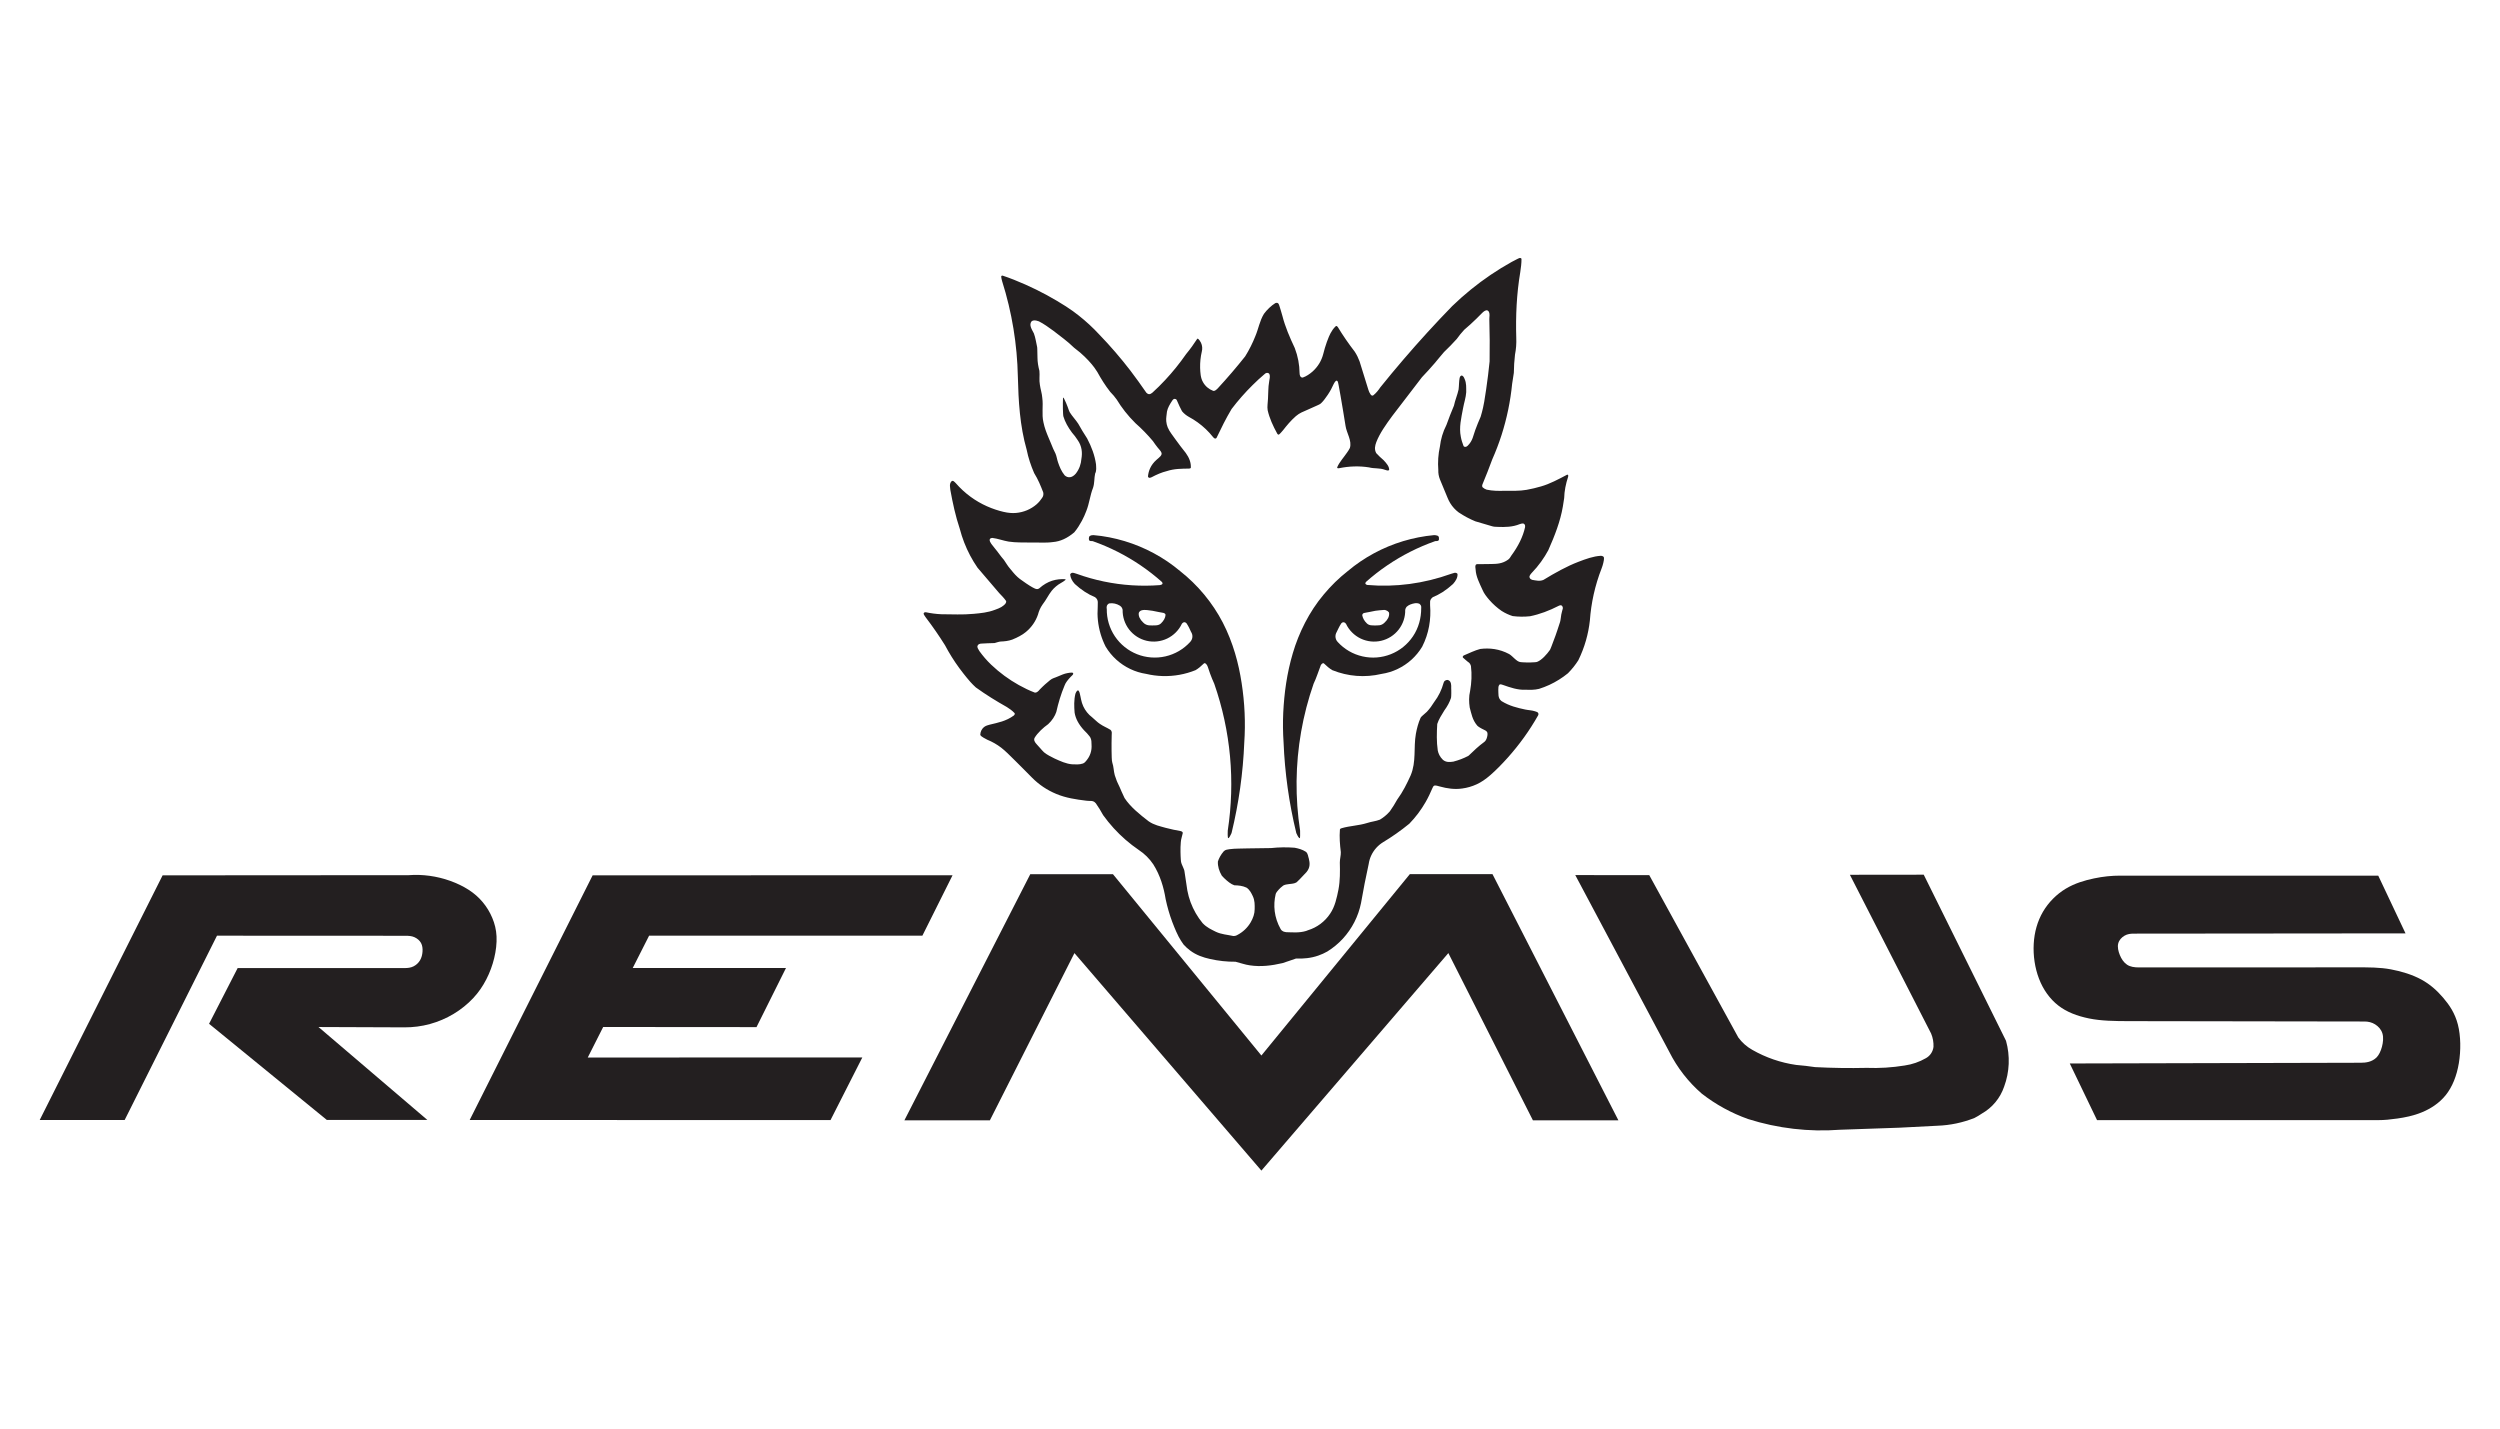
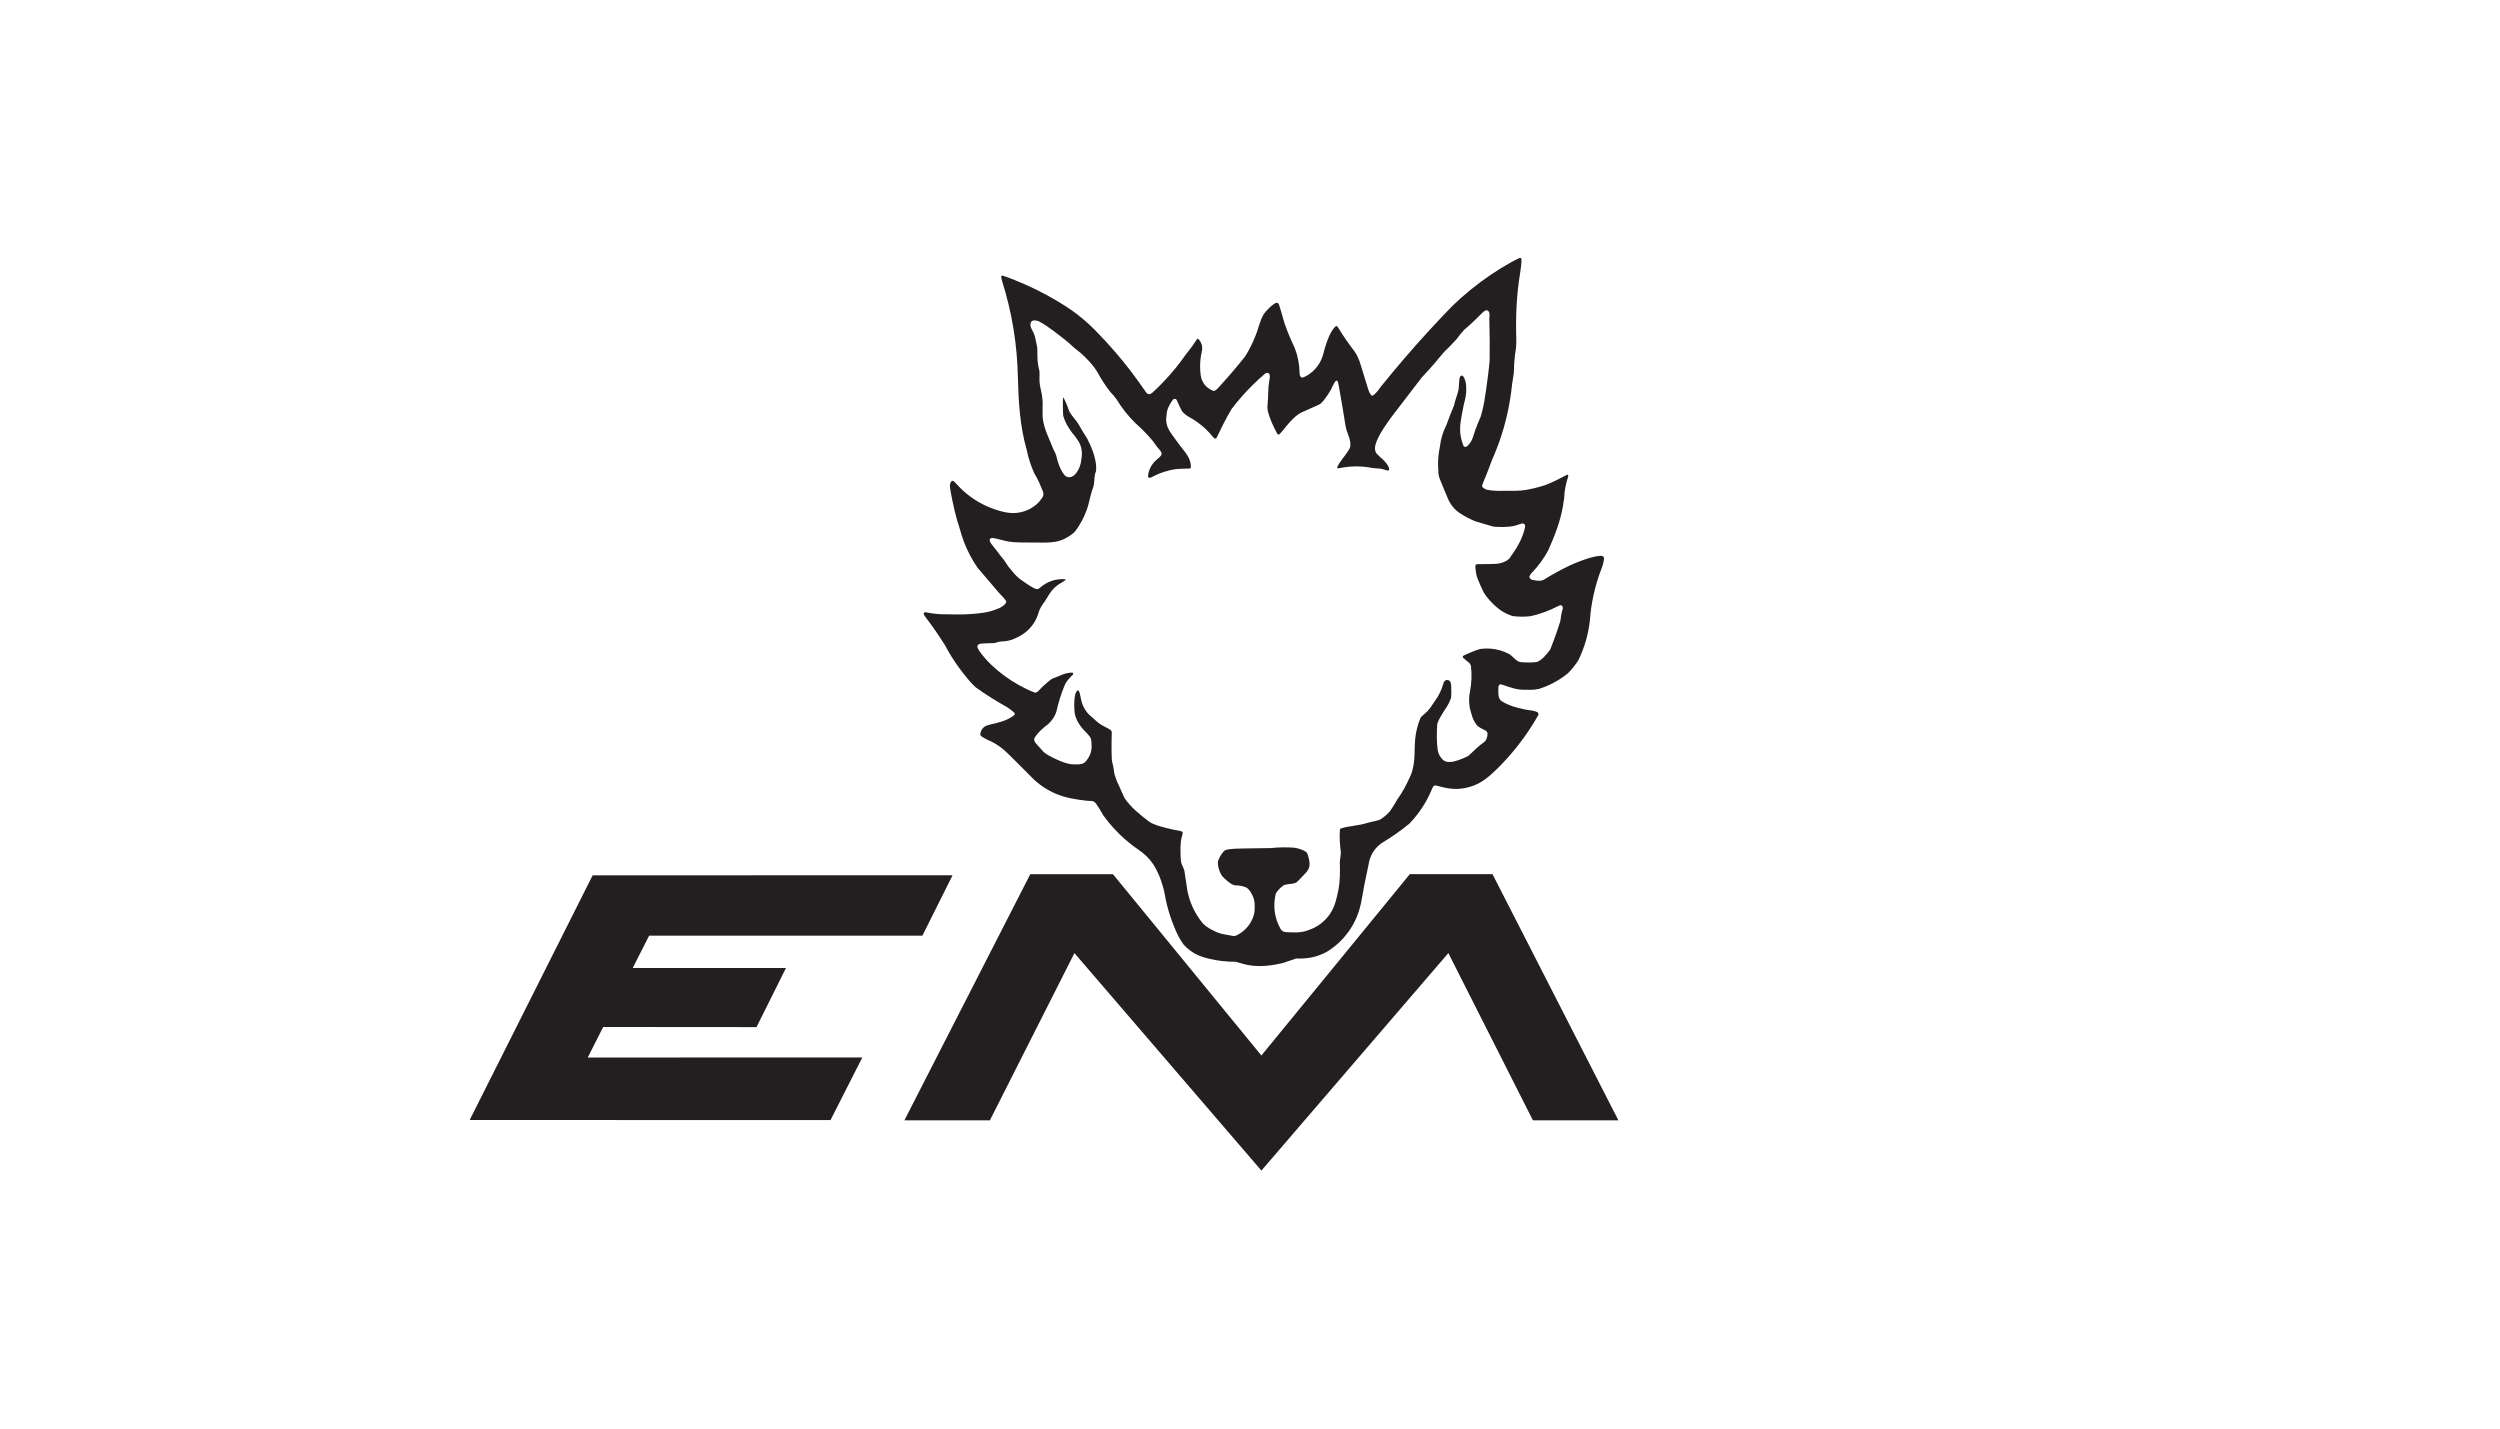
<svg xmlns="http://www.w3.org/2000/svg" width="350" height="200" viewBox="0 0 350 200" fill="none">
-   <path fill-rule="evenodd" clip-rule="evenodd" d="M172.903 91.44C172.477 90.019 171.911 88.549 171.188 87.153C170.464 85.759 169.583 84.439 168.577 83.228C167.572 82.017 166.44 80.916 165.208 79.946C164.078 78.997 162.852 78.164 161.551 77.462C160.251 76.759 158.875 76.188 157.46 75.76C156.034 75.33 154.561 75.039 153.087 74.917C152.961 74.938 152.691 74.879 152.475 75.148C152.441 75.303 152.423 75.455 152.471 75.613C152.591 75.827 152.816 75.706 152.989 75.764C154.174 76.182 155.334 76.676 156.457 77.245C157.579 77.813 158.667 78.455 159.706 79.163C160.746 79.871 161.739 80.646 162.677 81.483C162.735 81.585 162.862 81.753 162.574 81.862C162.512 81.886 162.451 81.903 162.389 81.915C159.801 82.115 157.147 81.953 154.535 81.409C153.247 81.141 151.979 80.783 150.742 80.335C150.548 80.285 150.351 80.191 150.157 80.187C150.043 80.168 149.768 80.334 149.834 80.501C149.873 80.873 150.082 81.336 150.474 81.758C151.367 82.578 152.328 83.208 153.304 83.602C153.868 84.009 153.647 84.522 153.68 84.998C153.588 86.234 153.716 87.52 154.09 88.773C154.272 89.385 154.509 89.975 154.797 90.541C155.2 91.21 155.7 91.822 156.283 92.35C156.864 92.878 157.528 93.322 158.237 93.659C158.946 93.999 159.701 94.228 160.473 94.346C161.974 94.704 163.573 94.754 165.131 94.471C165.902 94.332 166.655 94.114 167.379 93.821C167.766 93.594 168.137 93.283 168.546 92.884C168.731 92.726 168.998 93.083 169.059 93.283C169.08 93.335 169.101 93.387 169.12 93.441C169.138 93.493 169.155 93.546 169.204 93.694C169.305 94.004 169.502 94.577 169.693 95.03C169.789 95.263 169.891 95.495 169.996 95.724C172.305 102.367 172.943 109.351 171.886 116.286C171.877 116.633 171.857 116.974 171.917 117.327C172 117.387 172.107 117.231 172.168 117.121C172.266 116.958 172.328 116.794 172.417 116.628C173.438 112.433 174.027 108.199 174.198 103.967C174.388 101.2 174.259 98.395 173.827 95.612C173.614 94.23 173.328 92.861 172.903 91.44ZM159.423 85.86C159.427 85.704 159.619 85.507 159.797 85.457C160.329 85.299 160.837 85.468 161.357 85.511C161.642 85.572 161.929 85.628 162.208 85.682C162.435 85.725 162.654 85.763 162.731 85.777C162.765 85.784 162.796 85.79 162.827 85.796C162.935 85.804 163.16 85.896 163.178 86.072C163.152 86.502 162.925 86.901 162.527 87.288C162.246 87.539 161.977 87.537 161.717 87.556C161.156 87.547 160.556 87.682 160.053 87.161C159.573 86.708 159.386 86.263 159.423 85.86ZM166.607 89.892C166.156 90.383 165.631 90.807 165.049 91.147C164.465 91.486 163.825 91.741 163.159 91.893C161.816 92.201 160.412 92.078 159.185 91.588C158.565 91.342 157.98 91.004 157.456 90.58C156.93 90.158 156.463 89.65 156.084 89.086C155.704 88.519 155.413 87.894 155.221 87.246C155.03 86.598 154.94 85.931 154.949 85.264C154.924 85.154 154.918 85.044 154.937 84.932C154.94 84.718 155.187 84.471 155.342 84.468C155.838 84.41 156.325 84.514 156.789 84.799C157.058 84.98 157.133 85.195 157.169 85.382C157.145 86.328 157.452 87.323 158.081 88.137C158.388 88.532 158.763 88.872 159.177 89.138C159.592 89.404 160.046 89.595 160.52 89.707C161.487 89.938 162.522 89.82 163.405 89.396C163.855 89.18 164.268 88.885 164.615 88.534C164.963 88.187 165.247 87.782 165.454 87.343C165.671 87.04 165.924 87.059 166.111 87.258C166.374 87.651 166.565 88.05 166.739 88.447C167.056 88.927 166.987 89.496 166.607 89.892Z" fill="#231F20" />
  <path fill-rule="evenodd" clip-rule="evenodd" d="M224.544 78.053C224.557 77.929 224.297 77.796 224.096 77.814C223.063 77.873 222.002 78.261 220.975 78.656C219.334 79.285 217.689 80.207 216.089 81.182C215.572 81.412 215.03 81.265 214.498 81.178C214.399 81.126 214.205 81.08 214.141 80.85C214.068 80.658 214.245 80.43 214.421 80.23C215.431 79.188 216.173 78.12 216.758 77.038C217.668 75 218.453 72.964 218.798 70.922C218.871 70.527 218.933 70.132 218.985 69.733C219.006 68.749 219.214 67.735 219.534 66.755C219.555 66.642 219.6 66.46 219.417 66.447C218.192 67.093 216.972 67.752 215.742 68.099C215.379 68.207 215.013 68.3 214.75 68.362C214.253 68.479 214.049 68.514 213.717 68.578C212.691 68.757 211.658 68.709 210.63 68.711C209.803 68.736 208.974 68.732 208.139 68.554C207.948 68.491 207.753 68.389 207.574 68.231C207.458 68.094 207.5 67.922 207.562 67.768C208.042 66.615 208.497 65.458 208.92 64.305C209.413 63.192 209.849 62.053 210.221 60.892C210.971 58.545 211.463 56.145 211.698 53.748C211.783 53.231 211.862 52.718 211.937 52.199C211.945 51.351 212.001 50.501 212.099 49.654C212.253 48.873 212.311 48.083 212.277 47.294C212.186 44.236 212.323 41.151 212.838 38.095C212.928 37.472 213.017 36.855 213.009 36.226C212.832 35.977 212.548 36.217 212.325 36.311C212.093 36.427 211.86 36.548 211.629 36.673C210.62 37.235 209.635 37.84 208.679 38.488C207.722 39.136 206.795 39.826 205.898 40.555C205.001 41.284 204.138 42.051 203.308 42.855C202.132 44.062 200.975 45.291 199.838 46.536C198.7 47.782 197.58 49.047 196.483 50.329C195.382 51.611 194.302 52.913 193.243 54.23C192.996 54.604 192.661 55.036 192.246 55.358C192.136 55.421 191.988 55.389 191.87 55.202C191.733 55.001 191.641 54.795 191.577 54.583C191.165 53.252 190.746 51.941 190.339 50.589C190.174 50.138 189.956 49.687 189.672 49.247C188.783 48.09 187.997 46.953 187.285 45.771C187.216 45.684 187.108 45.597 187.021 45.655C186.643 46.002 186.471 46.315 186.273 46.656C186.201 46.793 186.134 46.93 186.047 47.134C185.866 47.562 185.644 48.173 185.484 48.711C185.399 48.989 185.322 49.272 185.255 49.556C185.133 50.03 184.944 50.483 184.686 50.904C184.431 51.32 184.111 51.704 183.743 52.028C183.342 52.375 182.883 52.687 182.401 52.853C182.268 52.888 182.091 52.815 182.01 52.616C181.961 52.487 181.938 52.354 181.94 52.219C181.925 51.068 181.716 49.897 181.269 48.729C180.561 47.232 179.923 45.744 179.535 44.226C179.468 43.985 179.397 43.742 179.324 43.497C179.251 43.255 179.175 43.01 179.133 42.873C179.053 42.624 179.059 42.664 179.02 42.58C178.939 42.366 178.707 42.354 178.529 42.447C178.001 42.77 177.352 43.38 176.953 43.939C176.343 44.936 176.195 46.008 175.752 47.051C175.375 48.008 174.903 48.962 174.322 49.895C173.135 51.386 171.879 52.865 170.49 54.367C170.279 54.575 170.058 54.791 169.834 54.714C169.541 54.604 169.267 54.444 169.027 54.239C168.788 54.037 168.582 53.788 168.428 53.514C168.063 52.895 168.049 52.174 168.017 51.492C168 50.736 168.078 49.968 168.255 49.211C168.354 48.831 168.331 48.385 168.134 47.973C168.031 47.759 167.882 47.547 167.706 47.414C167.667 47.398 167.635 47.414 167.588 47.469C167.137 48.173 166.631 48.875 166.053 49.575C165.609 50.213 165.142 50.836 164.654 51.442C164.166 52.047 163.656 52.635 163.125 53.204C162.554 53.815 161.948 54.423 161.343 54.966C161.056 55.2 160.806 55.306 160.479 54.966C159.766 53.946 159.034 52.894 158.263 51.895C157.58 51.006 156.873 50.136 156.141 49.29C155.411 48.441 154.656 47.616 153.878 46.812C153.435 46.334 152.973 45.873 152.494 45.431C152.015 44.99 151.519 44.568 151.009 44.165C150.499 43.76 149.974 43.376 149.233 42.896C148.491 42.418 147.532 41.845 146.55 41.311C145.568 40.779 144.565 40.285 143.543 39.832C142.5 39.373 141.435 38.939 140.36 38.584C140.303 38.588 140.181 38.573 140.166 38.739C140.192 38.943 140.233 39.151 140.294 39.356C141.686 43.756 142.407 48.239 142.499 52.718C142.586 56.145 142.766 59.575 143.746 63.011C143.959 64.081 144.314 65.155 144.782 66.233C145.336 67.122 145.697 68.013 146.05 68.927C146.105 69.175 146.086 69.449 145.894 69.704C145.698 70.004 145.46 70.303 145.125 70.602C144.725 70.947 144.27 71.229 143.78 71.435C143.29 71.639 142.764 71.769 142.235 71.813C141.706 71.856 141.174 71.817 140.491 71.661C139.807 71.505 138.971 71.235 138.171 70.878C137.372 70.521 136.608 70.08 135.9 69.563C135.135 69.006 134.441 68.367 133.814 67.648C133.588 67.432 133.403 67.158 133.152 67.448C132.886 67.826 133.025 68.215 133.051 68.605C133.381 70.427 133.764 72.23 134.373 74.048C134.541 74.694 134.745 75.328 134.986 75.949C135.227 76.572 135.505 77.179 135.816 77.767C136.129 78.357 136.474 78.928 136.852 79.476L139.891 83.035C140.248 83.394 140.577 83.747 140.837 84.115C140.938 84.321 140.773 84.555 140.478 84.782C140.385 84.857 140.287 84.925 140.186 84.987C139.958 85.127 139.635 85.251 139.286 85.376C138.297 85.756 137.305 85.845 136.307 85.937C134.804 86.084 133.296 85.999 131.791 85.993C131.063 85.964 130.323 85.864 129.606 85.712C129.518 85.719 129.386 85.686 129.303 85.893C129.328 86.078 129.494 86.257 129.607 86.44C130.592 87.734 131.486 89.034 132.302 90.337C132.877 91.421 133.541 92.501 134.32 93.559C134.696 94.07 135.093 94.564 135.352 94.882C135.61 95.198 135.731 95.337 135.853 95.472C136.09 95.734 136.342 95.989 136.618 96.241C138.063 97.281 139.472 98.147 140.962 98.987C141.327 99.224 141.693 99.465 142.04 99.834C142.112 99.932 142.049 100.063 141.94 100.169C140.827 100.979 139.732 101.166 138.572 101.449C138.33 101.527 138.069 101.567 137.815 101.752C137.401 102.07 137.273 102.448 137.24 102.829C137.228 103.01 137.525 103.169 137.697 103.279C137.87 103.385 138.045 103.479 138.221 103.563C138.566 103.703 138.902 103.866 139.226 104.051C139.55 104.237 139.863 104.442 140.16 104.67C140.456 104.899 140.736 105.148 141.069 105.465C141.744 106.113 142.571 106.95 143.331 107.707C143.715 108.094 144.098 108.479 144.479 108.866C144.961 109.354 145.491 109.794 146.061 110.177C146.631 110.56 147.241 110.887 147.876 111.149C149.213 111.712 150.67 111.928 152.068 112.097C152.337 112.143 152.458 112.114 152.652 112.129C152.904 112.135 153.151 112.141 153.421 112.468C153.802 113.014 154.138 113.563 154.435 114.113C154.891 114.748 155.382 115.357 155.907 115.934C156.434 116.512 156.993 117.059 157.582 117.571C158.172 118.083 158.79 118.56 159.434 118.999C159.834 119.262 160.207 119.564 160.547 119.902C160.888 120.239 161.196 120.611 161.462 121.01C162.433 122.555 162.929 124.247 163.192 125.885C163.416 126.943 163.718 128.002 164.108 129.05C164.301 129.565 164.513 130.071 164.668 130.422C164.822 130.77 164.916 130.962 165.018 131.151C165.214 131.517 165.442 131.881 165.704 132.239C165.973 132.538 166.271 132.812 166.593 133.053C167.474 133.721 168.432 134.039 169.396 134.255C170.584 134.525 171.775 134.653 172.973 134.643C173.65 134.805 174.3 135.058 174.974 135.147C176.481 135.376 178.018 135.197 179.545 134.837C180.174 134.655 180.807 134.392 181.432 134.197C182.461 134.233 183.529 134.149 184.578 133.776C185.012 133.625 185.432 133.434 185.829 133.208C186.628 132.712 187.36 132.109 188.001 131.414C188.639 130.718 189.186 129.931 189.616 129.09C190.044 128.249 190.357 127.352 190.542 126.43C190.86 124.603 191.217 122.777 191.618 120.953C191.678 120.54 191.799 120.137 191.978 119.756C192.156 119.377 192.391 119.021 192.671 118.708C192.952 118.395 193.276 118.126 193.631 117.909C194.861 117.168 196.085 116.316 197.306 115.318C197.746 114.866 198.154 114.385 198.536 113.881C198.916 113.377 199.263 112.848 199.579 112.3C199.955 111.651 200.26 110.984 200.565 110.28C200.613 110.182 200.68 110.005 200.85 109.973C201.087 109.947 201.326 110.053 201.565 110.106C202.612 110.397 203.657 110.544 204.71 110.39C205.408 110.298 206.097 110.097 206.733 109.803C207.371 109.507 207.959 109.117 208.682 108.487C209.407 107.856 210.267 106.987 211.081 106.076C211.893 105.166 212.662 104.213 213.372 103.223C214.085 102.232 214.743 101.203 215.342 100.142C215.392 100.021 215.423 99.882 215.277 99.733C215.231 99.691 215.069 99.635 214.905 99.581C214.453 99.433 213.989 99.431 213.532 99.334C212.435 99.099 211.328 98.844 210.209 98.152C209.66 97.716 209.805 97.101 209.762 96.571C209.78 96.266 209.741 96.072 209.93 95.842C210.073 95.75 210.246 95.85 210.404 95.887C211.451 96.257 212.491 96.615 213.57 96.567C214.205 96.577 214.829 96.602 215.47 96.44C215.959 96.286 216.44 96.101 216.906 95.887C217.373 95.671 217.826 95.426 218.262 95.152C218.697 94.88 219.118 94.579 219.515 94.255C220.103 93.658 220.574 93.052 220.967 92.437C221.858 90.617 222.378 88.741 222.583 86.863C222.756 84.447 223.279 81.998 224.231 79.561C224.328 79.306 224.409 79.048 224.467 78.789C224.496 78.658 224.521 78.527 224.536 78.442C224.571 78.234 224.561 78.182 224.544 78.053ZM218.676 85.627C218.495 86.19 218.553 86.755 218.331 87.312C218.24 87.611 218.169 87.821 218.032 88.226C217.961 88.432 217.866 88.708 217.772 88.982C217.593 89.493 217.346 90.133 217.217 90.463C217.157 90.615 217.141 90.653 217.126 90.692C217.084 90.798 217.03 90.925 217.003 90.975C216.58 91.583 215.84 92.42 215.2 92.661C215.096 92.688 215.094 92.697 214.856 92.715C214.727 92.722 214.513 92.736 214.299 92.742C213.89 92.755 213.378 92.736 213.102 92.717C212.973 92.707 212.926 92.701 212.882 92.694C212.344 92.668 211.789 91.861 211.28 91.567C209.92 90.841 208.536 90.688 207.227 90.856C206.467 91.056 205.701 91.438 204.938 91.758C204.801 91.835 204.737 91.972 204.814 92.065C205.04 92.289 205.256 92.429 205.476 92.636C205.804 92.823 205.871 93.052 205.933 93.247C206.075 94.415 206.02 95.59 205.813 96.747C205.626 97.522 205.649 98.289 205.759 99.047C206 99.915 206.124 100.769 206.802 101.573C206.835 101.613 206.87 101.646 206.922 101.685C207.072 101.8 207.209 101.879 207.417 101.995C207.593 102.093 207.772 102.182 207.952 102.265C208.328 102.489 208.252 102.747 208.237 102.975C208.177 103.287 208.096 103.66 207.772 103.892C207.024 104.437 206.334 105.089 205.599 105.802C204.892 106.188 204.205 106.431 203.47 106.627C202.975 106.694 202.483 106.76 202.013 106.38C201.554 105.931 201.38 105.497 201.288 105.073C201.105 103.827 201.143 102.593 201.214 101.357C201.413 100.719 201.822 100.09 202.211 99.458C202.637 98.879 202.944 98.303 203.129 97.74C203.152 97.635 203.162 97.624 203.17 97.423C203.173 97.339 203.179 97.198 203.181 97.059C203.183 96.918 203.183 96.777 203.179 96.637C203.135 96.228 203.253 95.804 203.017 95.414C202.738 95.102 202.499 95.167 202.287 95.308C202.136 95.426 202.146 95.526 202.094 95.626C201.843 96.54 201.427 97.445 200.765 98.314C200.495 98.763 200.169 99.209 199.766 99.648C199.543 99.841 199.279 100.073 199.09 100.246C198.995 100.335 198.951 100.383 198.879 100.497C198.552 101.239 198.361 101.986 198.224 102.729C197.877 104.687 198.303 106.647 197.491 108.558C196.965 109.71 196.419 110.836 195.601 111.956C195.301 112.502 194.963 113.048 194.58 113.587C194.111 114.122 193.654 114.471 193.189 114.75C192.576 114.987 192.003 115.018 191.406 115.218C190.206 115.595 189.013 115.602 187.825 115.949C187.734 115.977 187.607 116.018 187.588 116.139C187.501 117.192 187.586 118.248 187.715 119.295C187.734 119.755 187.572 120.267 187.576 120.753C187.609 122.016 187.619 123.293 187.383 124.544C187.148 125.695 186.907 126.903 186.221 127.913C185.856 128.463 185.392 128.954 184.861 129.349C184.333 129.744 183.739 130.044 183.113 130.234C183.028 130.27 182.943 130.303 182.856 130.334C181.917 130.621 180.996 130.528 180.069 130.505C179.794 130.459 179.516 130.426 179.294 130.078C178.376 128.448 178.225 126.723 178.597 125.167C178.638 125.06 178.639 125.016 178.782 124.831C178.833 124.765 178.916 124.663 179.004 124.565C179.09 124.467 179.182 124.373 179.278 124.285C179.44 124.138 179.599 124.007 179.657 123.975C179.888 123.844 180.177 123.811 180.356 123.787C180.672 123.729 181.129 123.744 181.458 123.558C181.529 123.509 181.52 123.531 181.684 123.368C181.77 123.283 181.917 123.137 182.062 122.989C182.355 122.691 182.638 122.392 182.912 122.09C183.454 121.433 183.381 120.822 183.24 120.218C183.12 119.898 183.145 119.552 182.844 119.262C182.305 118.914 181.78 118.786 181.25 118.682C180.149 118.595 179.045 118.612 177.949 118.73C176.867 118.734 175.786 118.749 174.703 118.776C173.842 118.816 172.978 118.772 172.12 118.888C171.849 118.951 171.572 118.926 171.323 119.184C170.899 119.668 170.636 120.195 170.504 120.617C170.472 121.288 170.677 121.946 171.049 122.588L171.368 122.926C171.85 123.388 172.344 123.791 172.806 123.94C173.379 123.952 173.953 124.006 174.506 124.264C174.957 124.55 175.2 125.057 175.39 125.46C175.686 126.08 175.66 126.683 175.653 127.285C175.657 127.915 175.427 128.557 175.098 129.121C174.878 129.497 174.602 129.843 174.286 130.145C173.968 130.444 173.611 130.7 173.226 130.898C173.027 131.018 172.828 131.051 172.636 131.036C171.82 130.855 171.002 130.822 170.215 130.447C169.586 130.126 168.964 129.87 168.365 129.238C168.005 128.802 167.682 128.335 167.4 127.843C167.119 127.352 166.876 126.836 166.68 126.306C166.485 125.775 166.333 125.229 166.229 124.674L165.841 122.087C165.81 121.606 165.417 121.13 165.337 120.595C165.325 120.5 165.322 120.492 165.31 120.288C165.302 120.18 165.292 120.001 165.285 119.82C165.277 119.641 165.272 119.46 165.27 119.278C165.27 118.776 165.262 118.416 165.313 117.905C165.331 117.48 165.51 117.054 165.587 116.628C165.608 116.476 165.418 116.386 165.356 116.368C164.635 116.237 163.922 116.091 163.21 115.902C162.398 115.666 161.59 115.522 160.813 114.983C159.589 114.046 158.252 112.969 157.437 111.726C157.284 111.424 157.144 111.12 157.016 110.814C156.868 110.409 156.65 110.003 156.466 109.594C156.284 109.232 156.219 108.886 156.067 108.529C155.904 107.948 155.926 107.357 155.721 106.763C155.675 106.541 155.655 106.48 155.641 106.054C155.634 105.826 155.626 105.465 155.62 105.103C155.612 104.383 155.617 103.661 155.638 102.939C155.633 102.684 155.736 102.417 155.462 102.174C154.953 101.86 154.462 101.681 153.978 101.34C153.621 101.11 153.261 100.723 152.9 100.424C152.633 100.223 152.393 99.99 152.184 99.73C151.973 99.469 151.796 99.182 151.656 98.879C151.361 98.262 151.313 97.605 151.152 97.011C151.106 96.856 150.982 96.585 150.875 96.658C150.679 96.795 150.628 96.963 150.56 97.117C150.341 98.013 150.374 98.898 150.447 99.78C150.587 100.63 151.032 101.436 151.756 102.228C152.061 102.508 152.355 102.85 152.525 103.071C152.606 103.179 152.614 103.186 152.681 103.323C152.805 103.616 152.815 103.867 152.815 104.231C152.88 105.08 152.641 105.931 151.909 106.696C151.809 106.791 151.714 106.849 151.609 106.892C151.083 107.071 150.597 107.014 150.09 107.001C149.264 106.937 148.45 106.562 147.65 106.197C147.139 105.934 146.643 105.715 146.16 105.321C145.747 104.918 145.54 104.612 145.171 104.237C144.86 103.918 144.682 103.587 144.852 103.285C145.256 102.601 146.078 101.847 146.746 101.38C147.307 100.861 147.695 100.24 147.884 99.67C148.164 98.424 148.526 97.192 149.042 95.966C149.185 95.559 149.524 95.156 149.895 94.76C150.026 94.608 150.271 94.458 150.248 94.296C150.235 94.161 150.115 94.172 150.04 94.165C149.929 94.165 149.937 94.159 149.769 94.182C149.699 94.192 149.582 94.209 149.467 94.23C149.001 94.302 148.544 94.522 148.045 94.728C147.688 94.897 147.341 94.938 147 95.227C146.8 95.379 146.57 95.582 146.293 95.827C146.178 95.931 146.065 96.037 145.954 96.145C145.778 96.313 145.604 96.49 145.576 96.521C145.344 96.82 145.091 97.009 144.875 96.965C144.112 96.681 143.361 96.309 142.638 95.91C141.941 95.522 141.267 95.088 140.623 94.614C139.979 94.14 139.365 93.627 138.786 93.077C138.118 92.439 137.579 91.799 137.117 91.155C136.978 90.906 136.759 90.642 136.858 90.401C136.956 90.162 137.178 90.141 137.306 90.108C137.954 90.067 138.593 90.042 139.24 90.029C139.568 89.948 139.793 89.84 140.08 89.815C140.632 89.793 141.189 89.738 141.722 89.541C142.378 89.269 143.066 88.945 143.636 88.467C144.023 88.147 144.368 87.773 144.652 87.36C144.938 86.948 145.164 86.496 145.323 86.024C145.442 85.553 145.643 85.083 145.96 84.63C146.464 83.988 146.78 83.288 147.226 82.723C147.408 82.495 147.613 82.285 147.836 82.098C148.058 81.911 148.299 81.745 148.554 81.605C148.754 81.496 148.951 81.369 149.146 81.209C149.187 81.163 149.195 81.119 149.148 81.086C147.901 81.016 146.679 81.304 145.485 82.376C145.271 82.526 145.089 82.488 144.858 82.385C144.761 82.343 144.734 82.337 144.547 82.229C144.446 82.173 144.287 82.079 144.131 81.982C143.975 81.886 143.821 81.786 143.669 81.68C143.257 81.363 142.853 81.147 142.459 80.785C142.027 80.39 141.705 79.966 141.405 79.607C141.051 79.206 140.844 78.799 140.552 78.39C140.059 77.835 139.717 77.281 139.243 76.728C138.962 76.342 138.54 75.949 138.548 75.556C138.639 75.29 138.829 75.336 138.933 75.309C139.658 75.392 140.478 75.704 141.203 75.822C142.229 75.98 143.253 75.934 144.272 75.955C145.316 75.926 146.367 76.036 147.407 75.889C148.43 75.808 149.414 75.361 150.397 74.528C150.834 74.007 151.159 73.473 151.47 72.901C151.705 72.461 151.911 72.004 152.085 71.537C152.516 70.452 152.604 69.353 153.023 68.304C153.249 67.633 153.173 66.962 153.317 66.302C153.538 65.888 153.457 65.427 153.442 65.001C153.272 63.78 152.828 62.571 152.199 61.382C151.749 60.697 151.335 60.011 150.954 59.322C150.61 58.79 150.12 58.287 149.771 57.728C149.695 57.575 149.666 57.516 149.59 57.298C149.56 57.211 149.515 57.08 149.468 56.95C149.329 56.576 149.163 56.202 148.982 55.836C148.94 55.749 148.855 55.583 148.821 55.715C148.801 55.969 148.803 56.22 148.801 56.476C148.795 56.945 148.812 57.533 148.829 57.857C148.836 58.011 148.84 58.069 148.848 58.129C148.854 58.187 148.863 58.244 148.875 58.3C149.104 59.07 149.526 59.822 150.08 60.564C150.377 60.898 150.634 61.239 150.855 61.586C151.487 62.469 151.546 63.402 151.395 64.251C151.343 64.949 151.118 65.653 150.618 66.3C150.072 66.941 149.491 66.942 149.056 66.551C148.576 65.965 148.339 65.346 148.128 64.737C147.982 64.324 147.936 63.879 147.765 63.489C147.728 63.406 147.723 63.395 147.636 63.221C147.591 63.13 147.517 62.98 147.447 62.828C147.209 62.307 147.047 61.792 146.797 61.27C146.513 60.597 146.242 59.912 146.081 59.122C145.814 57.965 146.079 56.833 145.919 55.689C145.877 55.088 145.665 54.484 145.584 53.875C145.455 53.223 145.586 52.568 145.517 51.916C145.359 51.312 145.249 50.686 145.247 50.075C145.23 49.662 145.225 49.155 145.22 48.862C145.216 48.727 145.212 48.667 145.204 48.605C145.052 47.95 144.979 47.306 144.745 46.683C144.468 46.133 144.028 45.512 144.404 45.005C144.489 44.917 144.592 44.888 144.675 44.87C144.881 44.814 145.244 44.907 145.44 44.986C146.126 45.329 146.822 45.834 147.505 46.332C148.469 47.093 149.42 47.747 150.367 48.677C150.661 48.895 150.947 49.124 151.224 49.361C152.087 50.107 152.785 50.88 153.217 51.472C153.359 51.667 153.494 51.868 153.621 52.072C154.157 53.044 154.706 53.931 155.429 54.858C155.79 55.219 156.087 55.58 156.344 55.942C157.027 57.062 157.867 58.165 158.965 59.247C159.811 59.986 160.703 60.903 161.419 61.765C161.614 62.058 161.825 62.347 162.054 62.635C162.237 62.887 162.512 63.105 162.608 63.387C162.722 63.742 162.331 64.006 161.91 64.376C161.08 65.109 160.795 65.94 160.717 66.671C160.716 66.728 160.736 66.79 160.786 66.84C160.944 66.96 161.079 66.858 161.221 66.815C161.913 66.445 162.649 66.125 163.356 65.955C164.397 65.61 165.429 65.618 166.475 65.602C166.561 65.591 166.656 65.579 166.715 65.5C166.762 64.777 166.492 64.085 166.008 63.414C165.507 62.791 165.032 62.164 164.578 61.534C164.207 60.977 163.741 60.473 163.473 59.818C163.367 59.55 163.3 59.264 163.275 58.979C163.228 58.522 163.337 58.078 163.376 57.621C163.475 57.095 163.788 56.569 164.142 56.046C164.33 55.774 164.562 55.801 164.724 55.965C164.886 56.285 164.977 56.567 165.13 56.875C165.243 57.112 165.386 57.404 165.484 57.575C165.767 57.924 166.112 58.173 166.424 58.352C166.859 58.586 167.279 58.846 167.679 59.137C168.079 59.426 168.461 59.742 168.819 60.084C169.176 60.427 169.509 60.791 169.818 61.179C169.962 61.351 170.099 61.461 170.248 61.368L170.327 61.281C170.97 59.928 171.624 58.599 172.421 57.263C172.871 56.669 173.344 56.09 173.838 55.529C174.331 54.968 174.844 54.426 175.375 53.902C175.907 53.377 176.45 52.865 177.024 52.388C177.243 52.153 177.52 52.134 177.698 52.338C177.883 52.722 177.707 53.077 177.678 53.451C177.53 54.257 177.575 55.045 177.518 55.848C177.504 56.374 177.383 56.912 177.473 57.432C177.719 58.528 178.21 59.619 178.809 60.701C178.86 60.805 178.973 60.872 179.045 60.845C179.267 60.676 179.452 60.427 179.632 60.228C180.153 59.561 180.7 58.896 181.415 58.266C181.952 57.801 182.468 57.629 182.976 57.402C183.458 57.191 184.073 56.916 184.383 56.773C184.528 56.708 184.563 56.692 184.597 56.675C184.663 56.64 184.742 56.6 184.792 56.573C184.85 56.551 184.987 56.424 185.077 56.324C185.199 56.193 185.232 56.168 185.44 55.898C185.55 55.749 185.727 55.514 185.889 55.271C186.228 54.764 186.504 54.247 186.732 53.73C186.805 53.574 186.94 53.352 187.127 53.279C187.322 53.356 187.289 53.493 187.339 53.595C187.351 53.634 187.36 53.673 187.416 53.968C187.47 54.263 187.569 54.814 187.667 55.364C187.918 56.785 188.149 58.212 188.376 59.627C188.523 60.639 189.3 61.692 188.982 62.72C188.922 62.843 188.911 62.874 188.797 63.047C188.749 63.121 188.675 63.231 188.6 63.341C188.164 63.99 187.515 64.698 187.225 65.379C187.204 65.419 187.2 65.46 187.21 65.496C187.299 65.604 187.383 65.543 187.47 65.55C188.87 65.263 190.283 65.215 191.658 65.433C192.41 65.635 193.157 65.489 193.899 65.774C194.092 65.824 194.308 65.955 194.481 65.797C194.512 65.321 194.117 64.868 193.698 64.42C193.355 64.118 192.964 63.774 192.669 63.435C192.381 62.884 192.501 62.404 192.682 61.9C193.158 60.666 194.022 59.451 194.917 58.233L199.072 52.813C199.697 52.161 200.291 51.505 200.856 50.846C201.309 50.331 201.704 49.791 202.159 49.29C202.769 48.711 203.389 48.075 203.949 47.452C204.253 47.022 204.598 46.594 204.99 46.17C205.566 45.682 206.141 45.167 206.698 44.618C206.974 44.35 207.24 44.076 207.396 43.918C207.552 43.76 207.597 43.717 207.643 43.679C207.913 43.467 208.185 43.309 208.412 43.598C208.63 43.978 208.491 44.325 208.505 44.685C208.563 46.662 208.576 48.632 208.544 50.605C208.414 51.904 208.254 53.202 208.063 54.505C207.969 55.157 207.865 55.807 207.792 56.239C207.718 56.669 207.672 56.881 207.624 57.089C207.529 57.506 207.419 57.922 207.294 58.335C207.018 58.958 206.77 59.575 206.54 60.198C206.253 60.948 206.199 61.707 205.47 62.407C205.273 62.617 204.988 62.614 204.895 62.436C204.735 62.022 204.595 61.599 204.517 61.162C204.24 59.812 204.581 58.514 204.822 57.186C204.957 56.43 205.223 55.666 205.271 54.907C205.26 54.278 205.323 53.642 205.034 53.032C204.965 52.822 204.77 52.506 204.573 52.591C204.425 52.643 204.381 52.82 204.35 52.897C204.246 53.439 204.271 53.985 204.203 54.523C204.049 55.258 203.706 56.042 203.551 56.798C203.164 57.683 202.834 58.59 202.504 59.486C201.988 60.495 201.706 61.509 201.59 62.508C201.349 63.605 201.278 64.706 201.363 65.789C201.346 66.239 201.419 66.69 201.594 67.122L202.659 69.694C202.863 70.197 203.152 70.701 203.565 71.15C203.76 71.362 203.974 71.557 204.201 71.728C204.982 72.253 205.763 72.662 206.546 72.984L208.837 73.658C209.095 73.745 209.35 73.759 209.683 73.764C210.699 73.805 211.752 73.791 212.751 73.383C212.919 73.319 213.083 73.282 213.246 73.282C213.588 73.439 213.501 73.637 213.511 73.799C213.217 75.141 212.552 76.474 211.59 77.779C211.467 77.966 211.366 78.182 211.137 78.35C210.333 78.928 209.552 78.949 208.788 78.961C208.252 78.978 207.576 78.98 207.227 78.98C207.067 78.98 207.022 78.98 206.982 78.98C206.856 78.998 206.721 78.942 206.606 79.073C206.48 79.312 206.588 79.524 206.588 79.748C206.637 80.719 207.117 81.631 207.564 82.609C207.753 83.079 208.129 83.552 208.493 83.978C208.748 84.271 209.022 84.549 209.311 84.807C209.6 85.067 209.905 85.308 210.225 85.528C210.74 85.856 211.257 86.088 211.771 86.251C212.581 86.354 213.395 86.361 214.201 86.275C215.547 86.005 216.891 85.498 218.231 84.809C218.381 84.744 218.555 84.676 218.684 84.819C218.921 85.118 218.719 85.353 218.676 85.627Z" fill="#231F20" />
-   <path fill-rule="evenodd" clip-rule="evenodd" d="M203.632 80.195L203.156 80.336C199.34 81.705 195.37 82.239 191.417 81.894C191.303 81.869 191.097 81.765 191.16 81.618C191.168 81.574 191.187 81.526 191.222 81.483C192.161 80.646 193.152 79.871 194.194 79.164C195.233 78.456 196.32 77.814 197.443 77.245C198.567 76.676 199.726 76.183 200.911 75.764C201.075 75.72 201.23 75.795 201.405 75.656C201.49 75.537 201.44 75.396 201.447 75.265C201.449 75.147 201.341 75.01 201.204 74.983C201.081 74.935 200.936 74.924 200.778 74.916C199.309 75.051 197.855 75.334 196.44 75.76C195.025 76.188 193.648 76.759 192.348 77.463C191.049 78.165 189.822 78.998 188.692 79.947C187.458 80.916 186.328 82.017 185.322 83.23C183.274 85.66 181.828 88.616 180.997 91.441C180.156 94.285 179.796 96.996 179.653 99.782C179.591 101.178 179.606 102.576 179.702 103.968C179.872 108.175 180.456 112.408 181.482 116.629C181.614 116.858 181.666 117.108 181.899 117.331C181.93 117.339 181.969 117.361 182 117.305C182.003 117.306 182.011 117.12 182.017 116.955C182.023 116.73 182.023 116.508 182.013 116.287C181.662 113.998 181.498 111.682 181.521 109.364C181.546 107.046 181.759 104.726 182.158 102.443C182.557 100.158 183.141 97.912 183.903 95.725C184.317 94.861 184.568 94.011 184.911 93.13C184.988 92.991 185.183 92.755 185.355 92.885C185.742 93.263 186.126 93.59 186.521 93.822C188.712 94.705 191.083 94.898 193.428 94.346C194.199 94.229 194.955 93.999 195.663 93.66C196.372 93.322 197.036 92.879 197.618 92.351C198.198 91.822 198.7 91.211 199.103 90.542C200.05 88.685 200.37 86.695 200.213 84.73C200.254 84.374 200.051 84.032 200.595 83.602C201.519 83.226 202.442 82.657 203.426 81.757C203.811 81.325 204.083 80.87 204.052 80.365C204.025 80.242 203.794 80.159 203.632 80.195ZM190.958 85.824C191.105 85.787 191.124 85.785 191.324 85.75C191.411 85.735 191.546 85.71 191.685 85.685C191.968 85.631 192.258 85.573 192.543 85.511C192.944 85.457 193.345 85.417 193.746 85.392C194.07 85.371 194.492 85.635 194.477 85.86C194.512 86.315 194.282 86.755 193.845 87.162C193.364 87.642 192.933 87.536 192.501 87.565C192.123 87.544 191.724 87.609 191.373 87.289C190.966 86.9 190.8 86.531 190.721 86.171C190.678 85.987 190.881 85.831 190.958 85.824ZM198.968 85.168C198.968 86.508 198.619 87.894 197.815 89.086C197.437 89.651 196.968 90.158 196.444 90.581C195.917 91.005 195.335 91.342 194.714 91.589C194.093 91.834 193.438 91.99 192.765 92.042C191.43 92.152 190.025 91.836 188.851 91.147C188.268 90.808 187.744 90.384 187.294 89.892C187.19 89.788 187.105 89.665 187.05 89.528C186.93 89.238 186.94 88.924 187.044 88.668C187.293 88.195 187.47 87.727 187.788 87.258C187.989 87.054 188.164 87.092 188.322 87.206L188.446 87.343C188.652 87.783 188.937 88.188 189.284 88.535C189.631 88.886 190.044 89.181 190.493 89.397C190.945 89.612 191.432 89.749 191.922 89.8C192.88 89.9 193.872 89.682 194.722 89.138C195.138 88.872 195.512 88.531 195.819 88.135C196.124 87.742 196.361 87.293 196.515 86.824C196.669 86.356 196.741 85.87 196.729 85.382C196.756 85.237 196.812 85.095 196.918 84.96C197.08 84.815 197.238 84.713 197.416 84.64C197.865 84.47 198.318 84.349 198.731 84.537C199.029 84.786 198.968 84.971 198.968 85.168Z" fill="#231F20" />
-   <path fill-rule="evenodd" clip-rule="evenodd" d="M30.378 130.996L56.778 131.009C57.202 131.01 57.634 131.03 58.023 131.207C58.412 131.383 58.754 131.669 58.946 132.023C59.139 132.38 59.183 132.806 59.153 133.231C59.123 133.655 59.02 134.078 58.806 134.439C58.595 134.8 58.272 135.099 57.895 135.289C57.518 135.481 57.086 135.53 56.662 135.53L33.273 135.526L29.269 143.33L45.76 156.795L59.832 156.793L44.591 143.783L56.631 143.83C57.829 143.834 59.028 143.681 60.188 143.364C61.349 143.046 62.471 142.567 63.503 141.947C64.534 141.328 65.474 140.567 66.241 139.747C67.009 138.926 67.604 138.045 68.087 137.104C68.569 136.164 68.941 135.162 69.189 134.134C69.437 133.103 69.561 132.047 69.516 131.098C69.471 130.149 69.256 129.305 68.92 128.508C68.587 127.71 68.132 126.959 67.578 126.298C67.026 125.636 66.374 125.065 65.602 124.567C64.831 124.07 63.94 123.647 63.014 123.316C61.155 122.652 59.166 122.379 57.22 122.524L22.766 122.548L5.561 156.797H17.454L30.378 130.996Z" fill="#231F20" />
  <path fill-rule="evenodd" clip-rule="evenodd" d="M82.968 122.549L65.755 156.801L116.274 156.81L120.723 148.048L82.286 148.051L84.445 143.779L105.91 143.796L110.039 135.518L88.584 135.516L90.876 130.993H129.134L133.359 122.533L82.968 122.549Z" fill="#231F20" />
  <path fill-rule="evenodd" clip-rule="evenodd" d="M202.769 133.431L214.606 156.842H226.574L208.95 122.383H197.375L176.595 147.771L155.813 122.386H144.24L126.615 156.845H138.584L150.421 133.434L176.595 163.883L202.769 133.431Z" fill="#231F20" />
-   <path fill-rule="evenodd" clip-rule="evenodd" d="M238.245 153.106C240.202 154.631 242.393 155.833 244.732 156.665C248.883 157.982 253.247 158.491 257.589 158.165L265.921 157.877L271.25 157.602C273.024 157.54 274.777 157.172 276.426 156.515C276.78 156.335 277.124 156.131 277.451 155.906C278.923 155.073 280.033 153.731 280.577 152.133C281.341 150.075 281.433 147.828 280.843 145.715L269.324 122.457L258.983 122.469L270.356 144.694C270.602 145.283 270.716 145.918 270.689 146.556C270.614 147.224 270.219 147.815 269.632 148.143C268.713 148.672 267.702 149.02 266.655 149.17C264.893 149.458 263.107 149.569 261.326 149.502C258.917 149.557 256.511 149.521 254.107 149.396C253.227 149.263 252.346 149.161 251.463 149.09C249.302 148.781 247.219 148.065 245.324 146.981C244.556 146.551 243.889 145.963 243.368 145.254L230.897 122.523L220.537 122.511L233.702 147.264C234.821 149.489 236.363 151.474 238.245 153.106Z" fill="#231F20" />
-   <path fill-rule="evenodd" clip-rule="evenodd" d="M335.654 156.59C336.661 156.444 337.831 156.227 339.032 155.736C340.235 155.245 341.469 154.48 342.395 153.327C343.322 152.174 343.941 150.633 344.238 148.847C344.535 147.064 344.512 145.037 344.105 143.444C343.7 141.852 342.912 140.693 342.044 139.683C341.176 138.674 340.23 137.814 339.003 137.145C337.775 136.475 336.269 135.996 334.721 135.709C333.174 135.42 331.589 135.429 330.01 135.43L299.425 135.438C298.847 135.438 298.245 135.367 297.782 135.054C297.319 134.74 296.999 134.248 296.778 133.709C296.556 133.169 296.429 132.579 296.548 132.097C296.666 131.613 297.026 131.235 297.429 130.999C297.83 130.762 298.27 130.71 298.696 130.709L336.772 130.672L332.955 122.592L296.818 122.589C295.646 122.589 294.472 122.703 293.176 122.974C291.88 123.244 290.463 123.659 289.19 124.427C287.92 125.195 286.795 126.317 286.018 127.643C285.241 128.969 284.811 130.499 284.721 132.135C284.63 133.771 284.879 135.513 285.465 137.031C286.049 138.55 286.971 139.845 288.155 140.768C289.341 141.689 290.785 142.238 292.474 142.585C294.163 142.932 296.091 142.955 298.004 142.959L331.044 143.011C331.547 143.011 332.058 143.124 332.515 143.409C332.972 143.695 333.379 144.131 333.543 144.697C333.708 145.262 333.633 145.955 333.469 146.564C333.305 147.171 333.053 147.695 332.719 148.041C332.064 148.684 331.215 148.787 330.5 148.785L289.769 148.886L293.586 156.818H332.955C333.801 156.818 334.646 156.736 335.654 156.59Z" fill="#231F20" />
</svg>